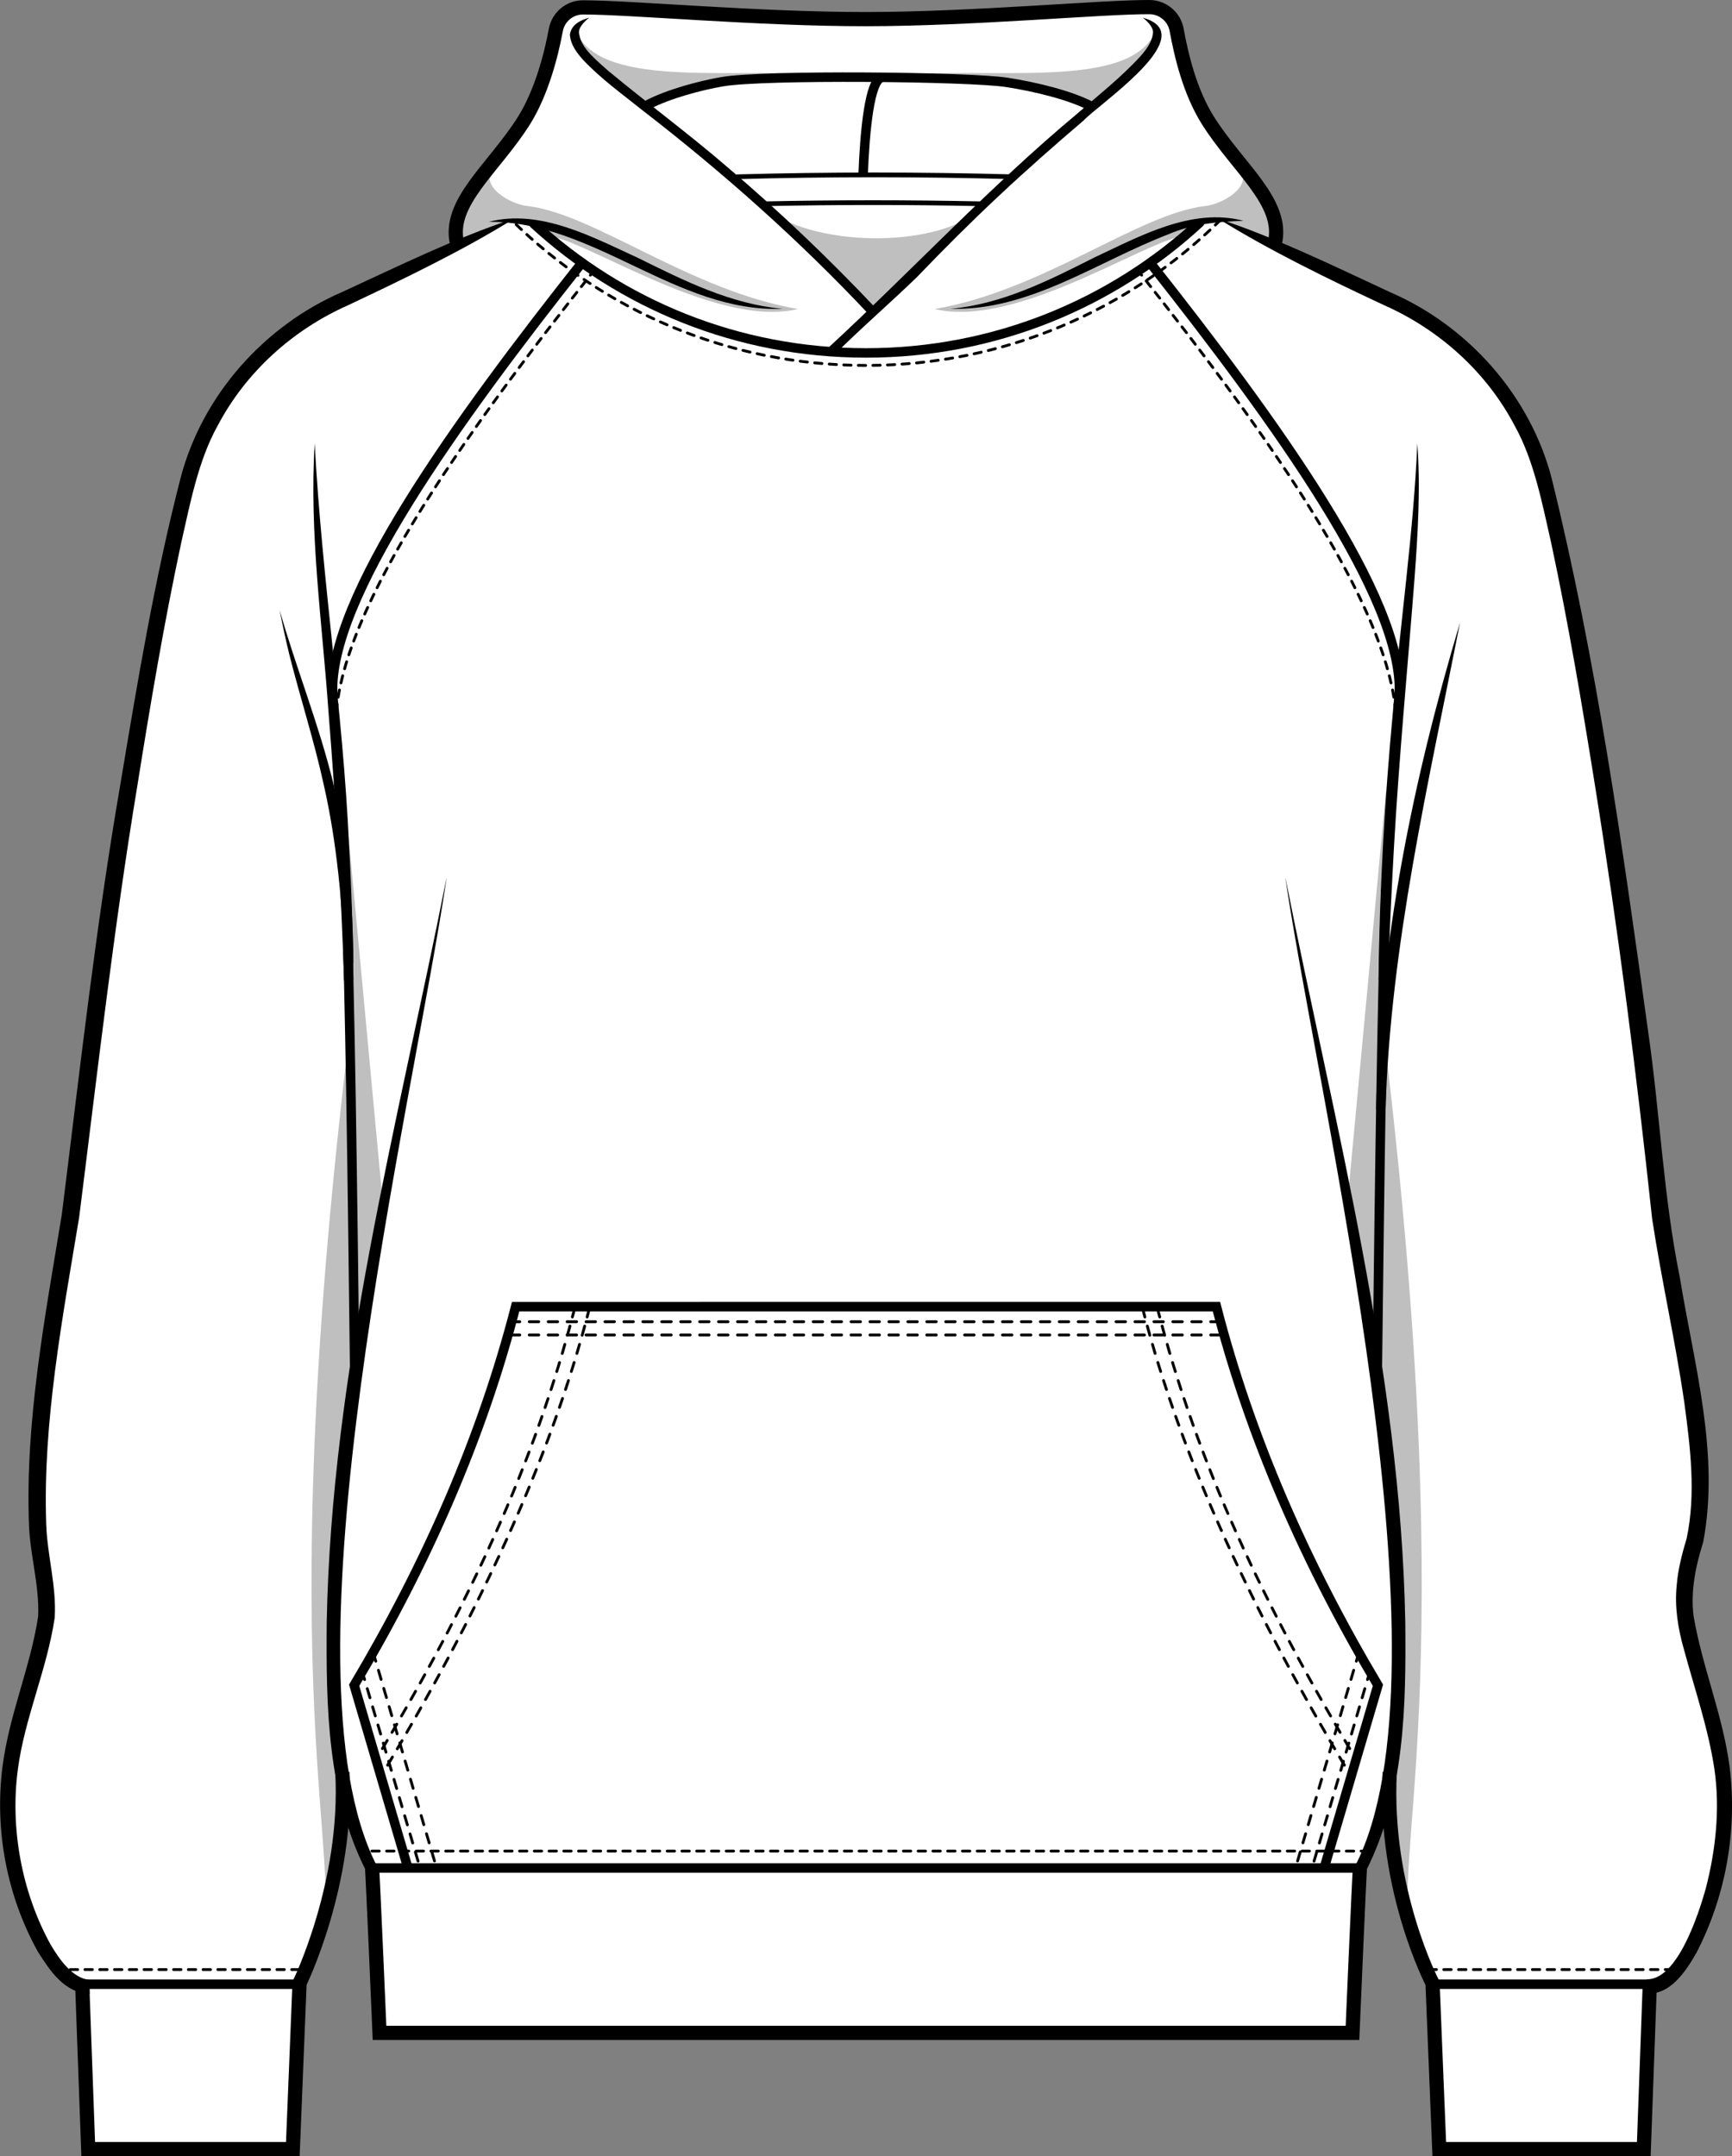
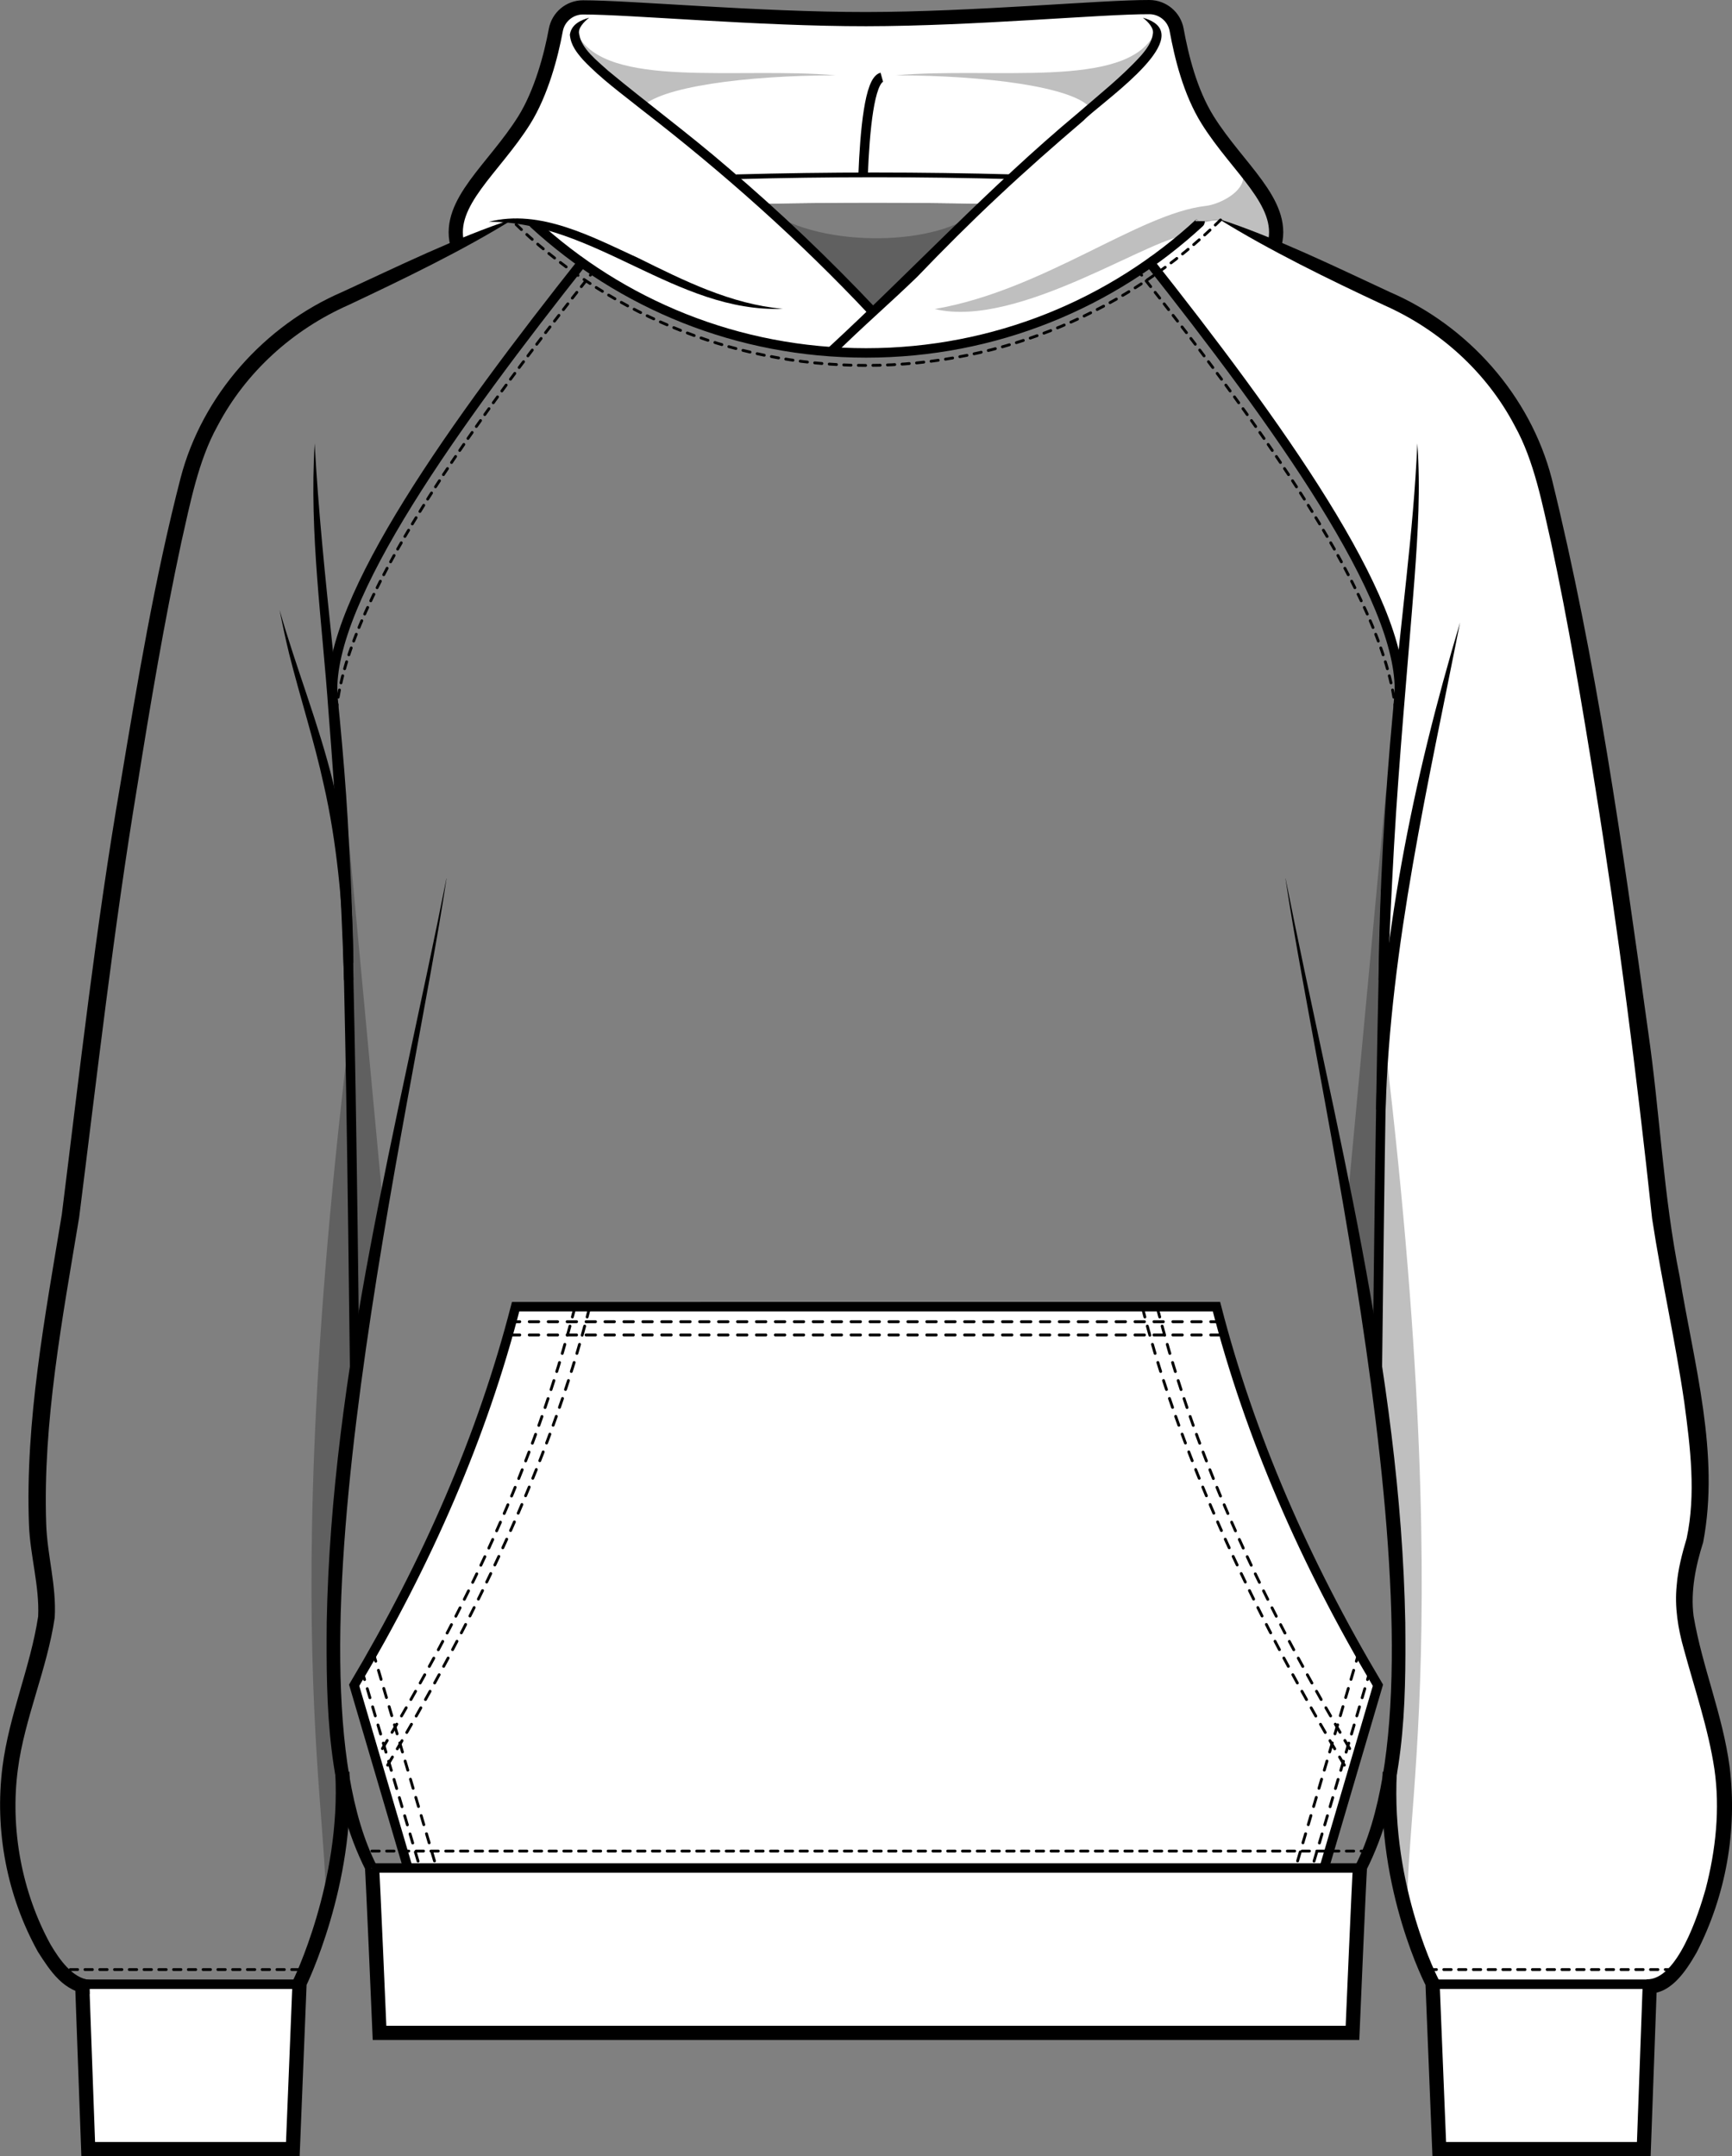
<svg xmlns="http://www.w3.org/2000/svg" viewBox="0 0 183 227.82">
  <rect x="0" y="0" width="183" height="227.82" fill="#808080" stroke="none" />
  <defs>
    <style>
      .cls-1, .cls-2, .cls-3, .cls-4, .cls-5, .cls-6, .cls-7 {
        fill: none;
      }

      .cls-8 {
        mix-blend-mode: multiply;
        opacity: .25;
      }

      .cls-2 {
        stroke-dasharray: .78 .78;
      }

      .cls-2, .cls-3, .cls-4, .cls-5, .cls-7 {
        stroke: #000;
      }

      .cls-2, .cls-3, .cls-7 {
        stroke-linecap: round;
        stroke-linejoin: round;
      }

      .cls-2, .cls-7 {
        stroke-width: .3px;
      }

      .cls-3 {
        stroke-dasharray: 1 1;
        stroke-width: .3px;
      }

      .cls-4 {
        stroke-width: 1px;
      }

      .cls-4, .cls-5, .cls-6 {
        stroke-miterlimit: 10;
      }

      .cls-5 {
        stroke-width: 1.5px;
      }

      .cls-9 {
        isolation: isolate;
      }

      .cls-6 {
        stroke: #010101;
        stroke-width: .5px;
      }

      .cls-10 {
        fill: #fff;
      }

      .cls-7 {
        stroke-dasharray: .77 .77;
      }
    </style>
  </defs>
  <g class="cls-9">
    <g id="Layer_2" data-name="Layer 2">
      <g id="Layer_1-2" data-name="Layer 1">
        <g id="Hoodie_Oversized_-_Uni" data-name="Hoodie Oversized - Uni">
          <g>
            <g>
              <path class="cls-1" d="M53.14,23.64c-1.34.62-2.81,1.31-4.31,2.02h.08s4.23-2.02,4.23-2.02Z" />
              <path class="cls-1" d="M7.82,209.43c.29.18.58.31.87.39v-.34c-.28-.01-.58-.03-.87-.05Z" />
            </g>
            <path class="cls-1" d="M37.5,145.91s0,.05-.01.07c0,.01,0,.03,0,.04v-.11Z" />
            <g>
              <path id="pCollar" class="cls-10" d="M127.61,12.7c-1.88-3-2.78-6.77-3.29-9.55-.25-1.38-1.46-2.39-2.87-2.4-5.02-.02-18.56,1.26-29.93,1.27-11.51,0-24.88-1.24-29.92-1.24-1.42,0-2.63,1.02-2.88,2.42-.48,2.64-1.53,6.62-3.34,9.51-3.19,5.09-8.14,8.68-7.08,13.04l.49-.07c1.41-.69,4.73-2.31,4.9-2.38,0,0,.93.02,2.61.14.03.1.01.15.11.24,1.6,1.47,3.3,2.82,5.07,4.08,8.47,6,18.82,9.54,30.01,9.54s21.54-3.53,30.01-9.53c1.84-1.3,3.59-2.72,5.24-4.24.04-.04.02-.1.03-.15.89-.09,2.47-.2,2.47-.2.13.25.48.41.48.41l4.68,2.2.27-.05c1.05-4.36-3.89-7.94-7.08-13.03ZM96.87,28.6c-.75.79-2.7,2.57-4.64,4.36h-.01c-4.26-4.52-8.18-8.28-11.7-11.44h.32c7.44-.15,15.28-.15,22.71,0h.4c-2.19,2.09-4.56,4.43-7.08,7.07Z" />
              <path id="pNeckTape" class="cls-10" d="M107.05,18.68c-9.74-.27-19.53-.27-29.27,0l3.07,2.85c7.44-.15,15.28-.15,22.71,0l3.49-2.85Z" />
              <path class="cls-10" d="M8.17,209.65h23.48l-.71,17.41H9.32l-.63-17.25c-.25-.06-.4-.1-.53-.16ZM151.37,209.65l.71,17.05h21.61l.64-17.05h-22.95ZM40.1,214.78h102.8s.72-16.94.79-17.42H39.29c.23,4.99.82,17.42.82,17.42Z" />
-               <path class="cls-10" d="M37.49,145.98c-.2-16.5-.38-30.32-.62-41.07l-.02-1.35c-.24-11.61-.99-21.67-1.75-30.22h.05c-.45-9.98,12.74-28.38,26.34-45.58-1.78-1.26-3.47-2.62-5.07-4.08-.1-.09-.08-.14-.11-.24-1.67-.11-2.61-.14-2.61-.14-.17.07-3.49,1.69-4.9,2.38h.03c-5.42,2.56-11.3,5.39-13.28,6.32-7.72,3.62-13.44,10.44-15.66,18.65-4.63,17.09-10.89,61.81-11.78,73.28-.36,4.68-5.5,27.44-3.92,39.75.38,2.98,1.15,5.91.46,8.83-1.06,4.52-2.7,8.78-3.54,14.02-1.48,9.21,2.57,20.42,6.72,22.91.14.11.24.18.34.23h23.48v-.12s4.45-7.27,4.51-21.71c0-.15.18,1.21.41,2.75.16,1.06.48,2.09.94,3.06l.47.97c-4.13-10.83-3.07-29.83-.47-48.63Z" />
              <path class="cls-10" d="M37.5,145.91s0,.05-.01.07c0,.01,0,.03,0,.04v-.11Z" />
              <path class="cls-10" d="M181.9,186.52c-.84-5.24-2.48-9.5-3.54-14.02-.69-2.92-.44-5.97.46-8.83,2.97-9.42-3.03-28.28-3.92-39.75-.89-11.47-7.15-56.19-11.78-73.28-2.22-8.2-7.95-15.02-15.66-18.65-1.6-.75-8.02-3.82-12.8-6.1l.04-.14s0,0,0,0l-.27.05-4.68-2.2s-.35-.16-.48-.41c0,0-1.58.1-2.47.2,0,.05.01.11-.03.15-1.65,1.53-3.4,2.94-5.24,4.24,13.6,17.19,26.78,35.6,26.33,45.57l.04.1c-.75,8.53-1.5,18.56-1.74,30.13v.25c-.25,10.92-.43,25.13-.64,42.22l.03.21c2.69,19.64,3.7,39.45-1.15,49.91.68-1.15,1.59-3.08,2.02-5.67.8,8.69,4.35,19.07,4.35,19.07v.12h22.96v-.17c.8,0,1.55-.09,2.26-.24,3.77-2.81,7.33-13.98,5.92-22.72Z" />
              <path class="cls-10" d="M128.52,138.06H54.48c-3.52,13.68-9.34,27.01-17.06,40l5.68,19.3h96.81l5.68-19.3c-7.73-12.99-13.54-26.32-17.06-40Z" />
-               <path class="cls-10" d="M145.55,146.23c2.69,19.64,3.7,39.45-1.15,49.91-.47.8-.83,1.23-.83,1.23h-3.65l5.68-19.3c-7.73-12.99-13.54-26.32-17.06-40H54.48c-3.52,13.68-9.34,27.01-17.06,40l5.68,19.3h-3.81l-1.32-2.76c-4.13-10.83-3.07-29.83-.47-48.63,0,.01,0,.03,0,.04v-.11s0,.05,0,.07c-.2-16.5-.38-30.32-.62-41.07l-.02-1.35c-.24-11.61-.99-21.67-1.75-30.22h.05c-.45-9.98,12.74-28.38,26.34-45.58,8.47,6,18.82,9.54,30.01,9.54s21.54-3.53,30.01-9.53c13.6,17.19,26.78,35.6,26.33,45.57l.04.1c-.75,8.53-1.5,18.56-1.74,30.13v.25c-.25,10.92-.43,25.13-.64,42.22l.03.21ZM96.87,28.6c2.53-2.64,4.89-4.98,7.08-7.07h-.4c-7.43-.16-15.27-.16-22.71,0h-.32c3.52,3.16,7.43,6.91,11.7,11.42h.01c1.94-1.77,3.88-3.56,4.64-4.34Z" />
            </g>
            <g>
              <path class="cls-5" d="M36.17,187.24c.65,11.77-4.52,22.3-4.52,22.3l-.71,17.53H9.32l-.64-17.59" />
              <path class="cls-4" d="M61.77,27.4c-13.7,17.3-27.07,35.89-26.62,45.93" />
              <path class="cls-7" d="M62.85,28.47c-13.7,17.3-28.28,37.4-27.34,49.34" />
-               <path class="cls-4" d="M115.24,11.2c-2.16-1.12-5.76-2.02-8.89-2.5-3.99-.61-25.69-.82-30.02-.07-2.28.39-5.66,1.28-7.91,2.45" />
-               <path class="cls-6" d="M103.55,21.53c-7.43-.16-15.27-.16-22.71,0" />
              <path class="cls-6" d="M107.05,18.68c-9.74-.27-19.53-.27-29.27,0" />
              <path d="M91.86,33.28c-7.39-7.87-15.46-15.05-24.01-21.65-2.12-1.7-4.35-3.3-6.24-5.3-.67-.77-1.3-1.54-1.4-2.66.16-1.11,1.15-1.54,2.04-1.8-.52.41-1.26,1.13-1.04,1.79.22,1.49,1.92,2.79,3.05,3.82,4.15,3.44,8.52,6.66,12.61,10.19,5.51,4.68,10.74,9.68,15.7,14.93,0,0-.72.68-.72.68h0Z" />
              <path class="cls-4" d="M93.17,8.16c-1.29.36-1.79,5.54-1.98,10.42" />
              <line class="cls-4" x1="39.29" y1="197.37" x2="143.92" y2="197.37" />
              <line class="cls-2" x1="39.29" y1="195.58" x2="143.92" y2="195.58" />
              <line class="cls-4" x1="8.98" y1="209.65" x2="31.67" y2="209.65" />
              <line class="cls-2" x1="5.86" y1="208.1" x2="32.17" y2="208.1" />
              <path class="cls-5" d="M39.31,197.37c.07.48.79,17.42.79,17.42h102.8s.72-16.94.79-17.42" />
              <path class="cls-4" d="M36.57,93.99c.41,11.57.65,29.24.92,52.03" />
              <path d="M47.18,92.82c-3.65,24.47-18.01,83.48-7.39,104.27,0,0-1.1.61-1.1.61-4.13-8.13-4.24-17.41-4.17-26.29.5-26.58,7.51-52.67,12.65-78.6h0Z" />
              <path d="M36.35,103.56c-.3-9.46-.89-18.9-1.64-28.33-.66-9.44-2.05-18.9-1.46-28.38.75,14.19,2.99,28.26,3.63,42.47.28,4.73.39,9.48.47,14.22l-1,.02h0Z" />
              <path d="M36.45,101.75c-.31-6.32-.83-12.64-2.24-18.82-1.01-4.64-2.49-9.2-3.65-13.81-.38-1.55-.71-3.11-1.02-4.67,1.75,6.14,4.14,12.04,5.66,18.25,1.52,6.22,2.1,12.64,2.14,19.03,0,0-.89.02-.89.02h0Z" />
              <path d="M51.63,23.44c5.45-1.41,10.96,1.61,15.78,3.81,4.87,2.41,9.79,4.88,15.29,5.38-11.27.43-19.96-9.3-31.07-9.19h0Z" />
-               <path d="M131.34,23.33c-2.71.1-5.36.33-7.88,1.42-7.51,2.88-14.67,8.11-23.03,7.88,5.48-.5,10.37-2.99,15.21-5.43,4.79-2.24,10.27-5.29,15.71-3.88h0Z" />
+               <path d="M131.34,23.33h0Z" />
              <g>
                <g>
                  <line class="cls-3" x1="39.42" y1="174.56" x2="46.16" y2="197.48" />
                  <line class="cls-3" x1="38.24" y1="176.5" x2="44.36" y2="197.29" />
                  <path class="cls-3" d="M60.73,138.18c-4.26,16.66-11.36,31.59-20.79,47.36" />
                  <path class="cls-3" d="M62.29,138.18c-4.26,16.66-12.28,33.19-21.71,48.96" />
                </g>
                <path class="cls-4" d="M139.85,197.57l5.74-19.51c-7.73-12.99-13.54-26.32-17.06-40H54.48c-3.52,13.68-9.34,27.01-17.06,40l5.74,19.51" />
                <line class="cls-3" x1="143.59" y1="174.56" x2="136.85" y2="197.48" />
                <line class="cls-3" x1="144.77" y1="176.5" x2="138.65" y2="197.29" />
                <path class="cls-3" d="M122.28,138.18c4.26,16.66,11.36,31.59,20.79,47.36" />
                <path class="cls-3" d="M120.71,138.18c4.26,16.66,12.28,33.19,21.71,48.96" />
                <polyline class="cls-3" points="128.92 139.65 91.49 139.65 87.37 139.65 54.05 139.65" />
                <polyline class="cls-3" points="128.92 141.05 91.49 141.05 87.37 141.05 54.05 141.05" />
              </g>
              <path class="cls-4" d="M121.23,27.4c13.7,17.3,27.07,35.89,26.62,45.93" />
              <path d="M128.71,23.11c6.02,1.96,12.39,5.08,18.14,7.75,8.26,3.56,14.83,10.94,17.1,19.69,4.73,19.2,7.47,38.81,10.18,58.36,1.26,8.65,1.61,17.44,3.35,26.02,1.5,9.19,4.26,18.67,2.47,28.04-.79,2.48-1.34,5.17-1.01,7.77.91,5.38,3.07,10.4,3.81,15.94.83,6.74-.4,13.61-3.49,19.62-1.15,2-2.89,4.73-5.61,4.29,0,0,.33-1.46.33-1.46,3.24.09,5.47-6.85,6.23-9.52,1.08-4.14,1.54-8.51.93-12.7-.64-4.25-2.06-8.37-3.22-12.64-.63-2.19-1-4.52-.76-6.79.12-1.62.58-3.38,1.05-4.94.99-4.68.4-9.54-.25-14.36-.94-6.48-2.41-12.92-3.4-19.42-1.63-15.25-3.58-30.45-6.01-45.6-1.38-8.64-2.83-17.28-4.66-25.82-.92-4.03-1.79-8.65-3.82-12.3-2.98-5.71-7.95-10.19-13.84-12.8-5.75-2.68-12.11-5.78-17.5-9.13h0Z" />
              <path class="cls-5" d="M134.69,25.74c1.06-4.36-3.89-7.95-7.08-13.04-1.88-3-2.78-6.77-3.29-9.55-.25-1.38-1.46-2.39-2.87-2.4-5.02-.02-18.56,1.26-29.93,1.27s-24.88-1.24-29.92-1.24c-1.42,0-2.63,1.02-2.88,2.42-.48,2.64-1.53,6.62-3.34,9.51-3.19,5.09-8.14,8.68-7.08,13.04" />
              <path class="cls-7" d="M120.15,28.47c13.7,17.3,28.28,37.4,27.34,49.34" />
              <path class="cls-4" d="M126.79,23.37c0,.05.01.11-.03.15-9.25,8.55-21.64,13.77-35.25,13.77s-25.85-5.16-35.08-13.62c-.1-.09-.08-.14-.11-.24" />
              <path class="cls-7" d="M128.96,23.24c-9.61,9.5-22.84,15.37-37.46,15.37s-27.77-5.83-37.37-15.28" />
              <path d="M87.4,36.85c8.93-8.23,17.11-17.08,26.44-24.86,2.26-1.97,4.64-3.84,6.65-6.04.63-.7,1.23-1.57,1.3-2.29.21-.66-.51-1.38-1.04-1.79.41.12.81.26,1.2.52,3.49,2.36-5.82,8.61-7.47,10.35-3.06,2.61-6.08,5.27-9.01,8.02-2.94,2.75-5.77,5.58-8.57,8.5-2.91,2.82-5.98,5.46-8.79,8.27,0,0-.72-.68-.72-.68h0Z" />
              <line class="cls-4" x1="174.02" y1="209.65" x2="151.34" y2="209.65" />
              <line class="cls-2" x1="176.73" y1="208.1" x2="150.83" y2="208.1" />
              <path class="cls-4" d="M146.43,93.99c-.41,11.57-.65,29.24-.92,52.03" />
              <path d="M135.83,92.82c5.14,25.93,12.16,52.01,12.65,78.6.08,8.87-.04,18.15-4.17,26.29,0,0-1.1-.61-1.1-.61,10.62-20.78-3.72-79.74-7.39-104.27h0Z" />
              <path d="M145.65,103.54c.11-9.48.64-18.96,1.53-28.41.76-9.45,2.18-18.82,2.57-28.28.35,4.74.06,9.5-.29,14.22-.73,9.44-1.63,18.86-2.17,28.32-.26,4.72-.5,9.45-.64,14.17,0,0-1-.02-1-.02h0Z" />
              <path class="cls-5" d="M174.32,209.48l-.64,17.59h-21.61s-.71-17.53-.71-17.53c0,0-5.18-9.88-4.52-22.3" />
              <path d="M154.27,65.76c-3.31,16.82-7.39,34.31-7.87,51.46,0,0-1,0-1,0,.34-17.46,3.88-34.79,8.87-51.46h0Z" />
              <path d="M54.3,23.11c-5.37,3.35-11.74,6.41-17.48,9.12-5.88,2.6-10.85,7.08-13.84,12.78-2.03,3.64-2.9,8.24-3.82,12.28-1.83,8.53-3.28,17.16-4.66,25.8-2.5,15.13-4.22,30.36-6.14,45.55-1.76,10.62-3.85,21.62-3.48,32.38.11,3.33,1.1,6.53.9,9.9-.8,5.43-3.19,10.65-3.89,16-.84,6.24.4,12.99,3.45,18.53.92,1.56,2.33,3.59,4.13,3.74,0,0,0,1.5,0,1.5-2.74-.18-4.18-2.47-5.46-4.46-3.28-5.91-4.6-12.82-3.75-19.55.71-5.53,2.95-10.51,3.77-15.89.15-3.21-.85-6.44-.97-9.68-.41-10.99,1.7-22,3.47-32.79,1.9-15.19,3.59-30.43,6.2-45.53,1.8-10.79,3.61-21.67,6.35-32.29,2.28-8.73,8.85-16.11,17.1-19.66,5.75-2.64,12.1-5.78,18.13-7.74h0Z" />
            </g>
            <g>
              <path class="cls-8" d="M146.35,110.33c8.24,69.03.35,86.35,2.9,94.78-3.05-6.94-2.29-17.87-2.29-17.87,3.22-6.68-.68-31.7-1.32-41.22.42-9.98-.17-31.96.71-35.69Z" />
-               <path class="cls-8" d="M51.72,18.65c.03-.31.1-.57.21-.75-2.56,1.99-3.72,5.49-3.52,7.58.61.04,4.38-1.76,5.3-2.19,2.98-.16,3.21,1.21,3.69,1.6,3.4-.36,17.9,9.93,26.91,7.76-11.46-1.96-21.53-10.08-28.62-10.89-1.57-.18-4.11-1.56-3.96-3.13Z" />
              <path class="cls-8" d="M131.35,18.65c-.03-.31-.1-.57-.21-.75,2.56,1.99,3.72,5.49,3.52,7.58-.61.04-4.38-1.76-5.3-2.19-2.98-.16-3.21,1.21-3.69,1.6-3.4-.36-17.9,9.93-26.91,7.76,11.46-1.96,21.53-10.08,28.62-10.89,1.57-.18,4.11-1.56,3.96-3.13Z" />
              <path class="cls-8" d="M61.01,3.62c3.01,5.85,17.04,3.42,27.29,4.34-9.62.01-18.63,1.24-20.51,3.39-6.51-5.06-6.78-7.73-6.78-7.73Z" />
              <path class="cls-8" d="M121.94,3.62c-3.01,5.85-17.04,3.42-27.29,4.34,9.62.01,18.63,1.24,20.51,3.39,6.51-5.06,6.78-7.73,6.78-7.73Z" />
              <path class="cls-8" d="M81.03,22.22c5.98,4.15,18.35,3.72,22.34,0l-11.18,10.43-11.16-10.43Z" />
              <polygon class="cls-8" points="37.49 146.02 36.32 82.92 40.44 127.02 37.49 146.02" />
              <polygon class="cls-8" points="145.32 146.02 146.5 82.92 142.37 127.02 145.32 146.02" />
              <path class="cls-8" d="M36.78,110.33c-8.24,69.03-.35,86.35-2.9,94.78,3.05-6.94,2.29-17.87,2.29-17.87-3.22-6.68.68-31.7,1.32-41.22-.42-9.98.17-31.96-.71-35.69Z" />
            </g>
          </g>
        </g>
      </g>
    </g>
  </g>
</svg>